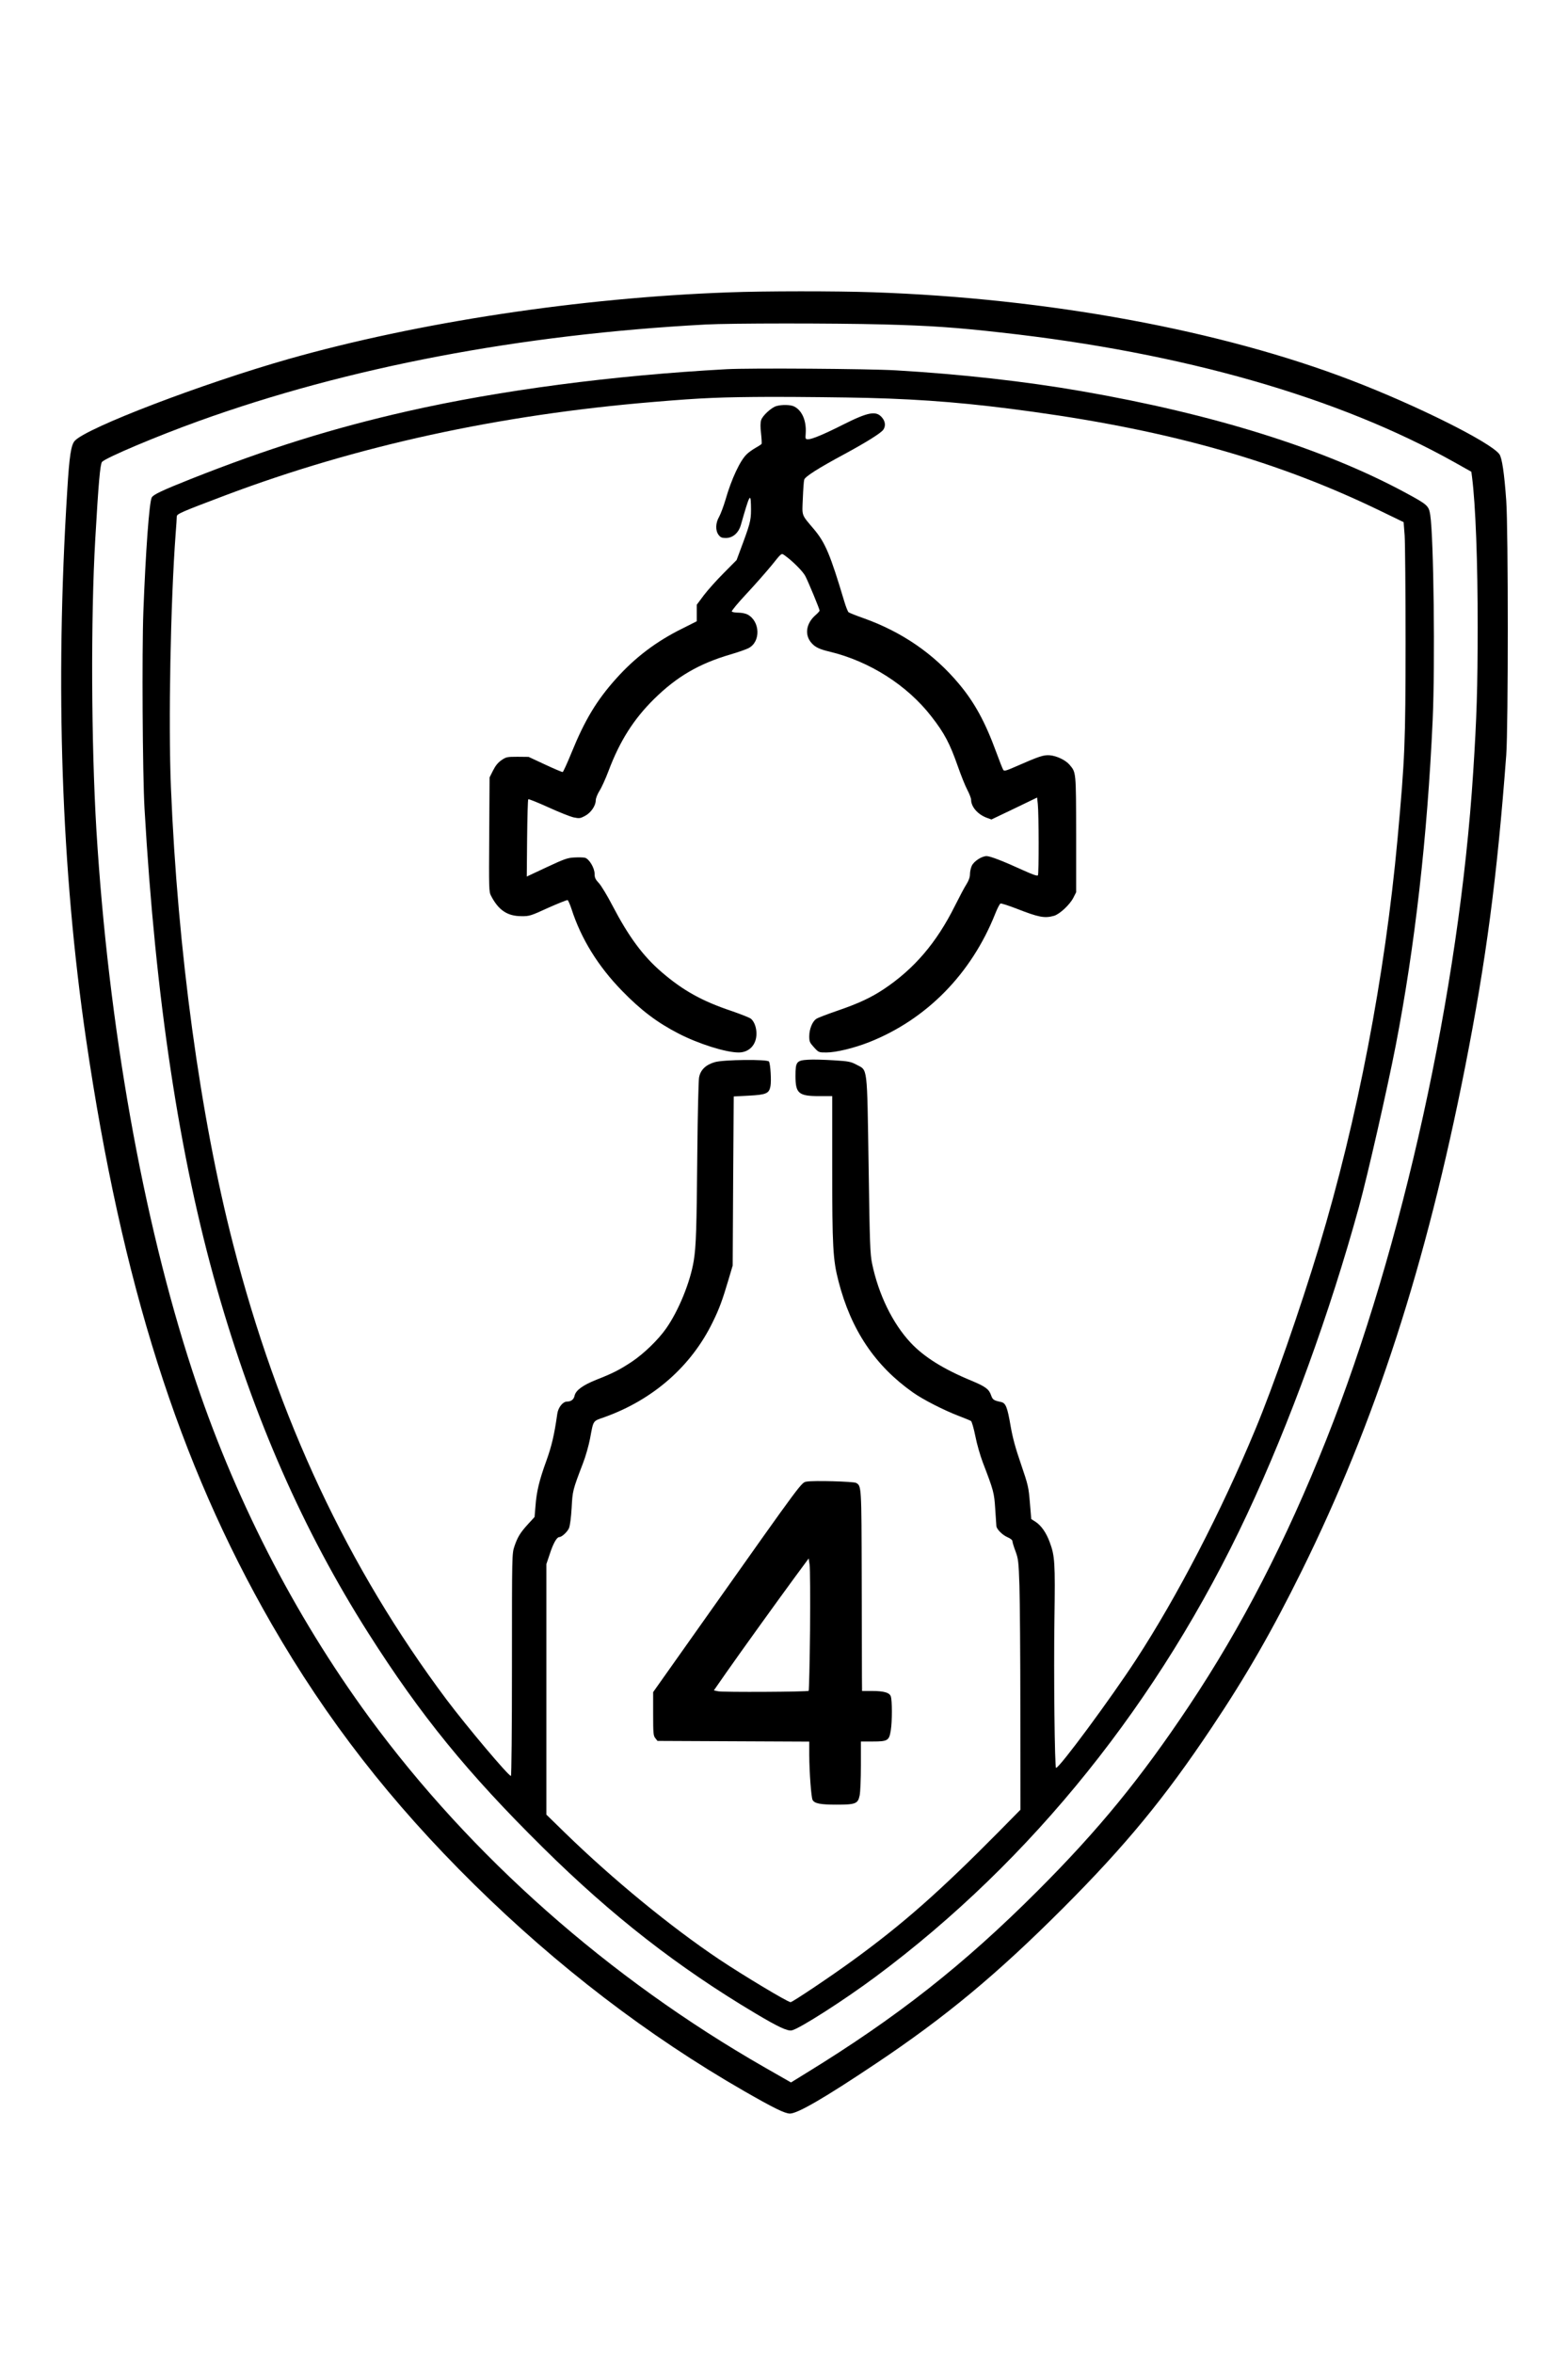
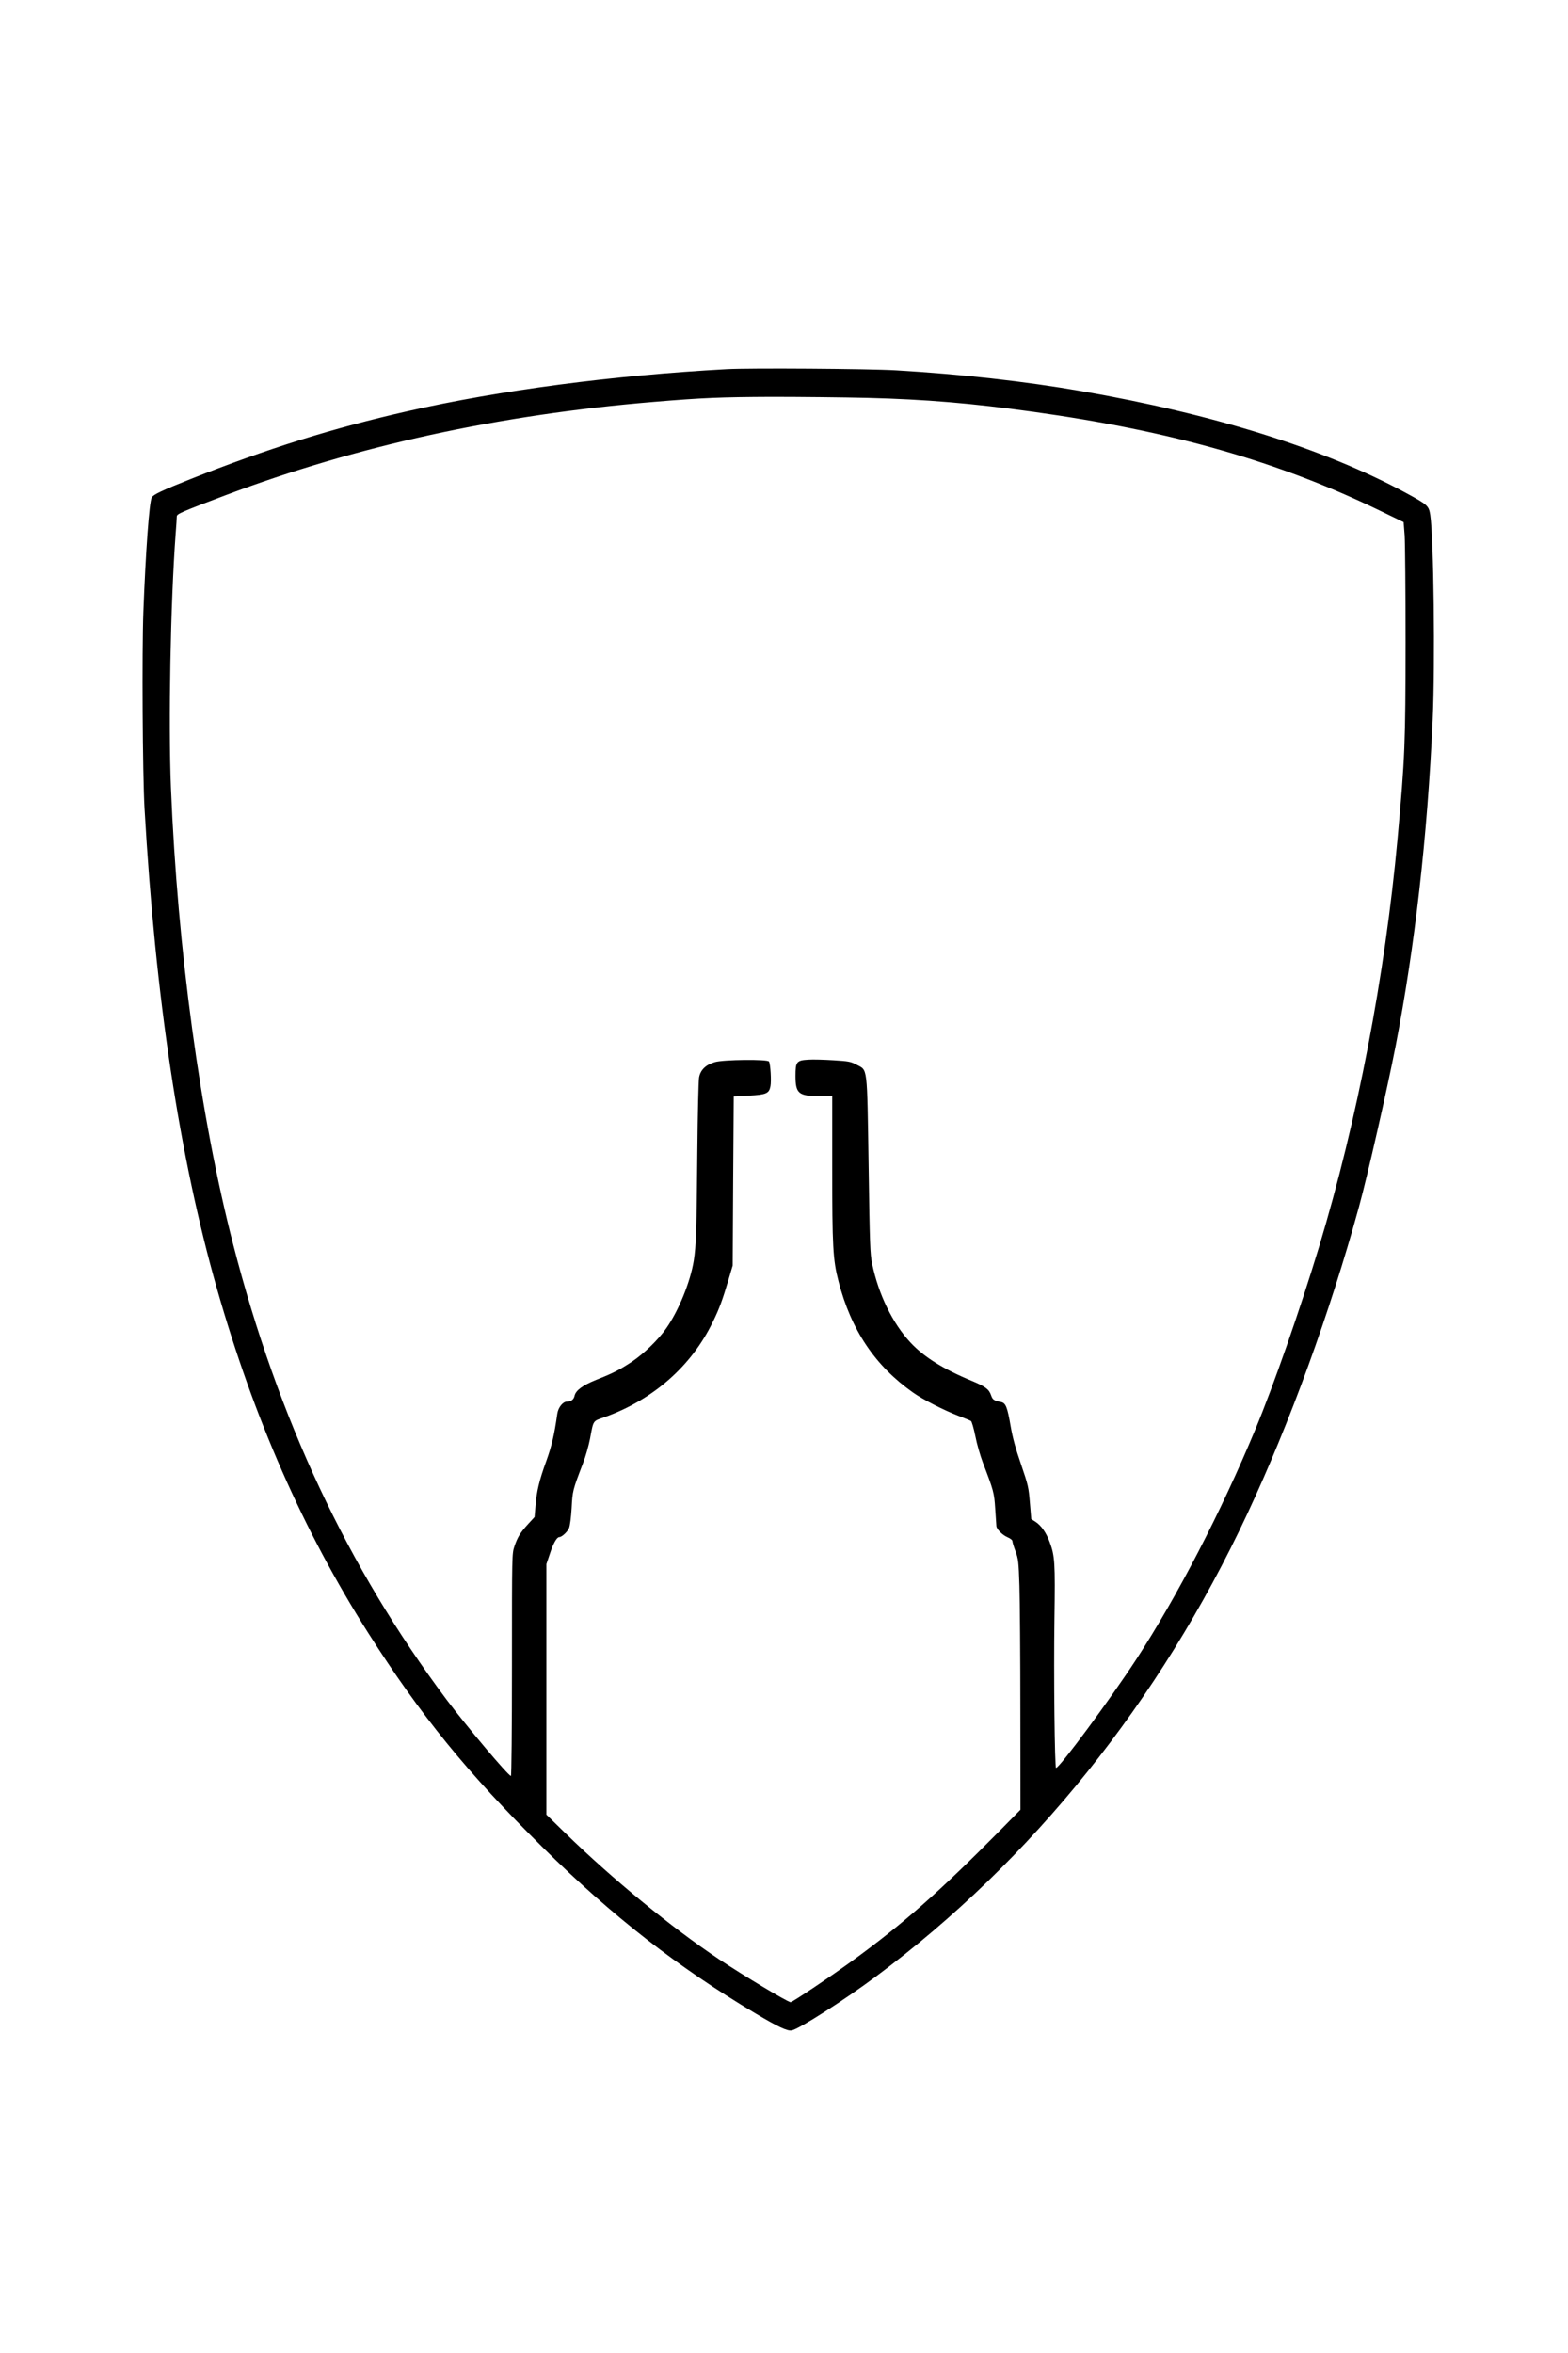
<svg xmlns="http://www.w3.org/2000/svg" version="1.0" width="1024pt" height="1536pt" viewBox="0 0 1366 2048" preserveAspectRatio="xMidYMid meet">
  <g transform="translate(0,2048) scale(0.1,-0.1)" fill="#000000" stroke="none">
-     <path d="M6347 17939 c-1298 -47 -2703 -260 -3832 -580 -755 -215 -1755 -597 -1863 -712 -33 -35 -48 -133 -66 -432 -107 -1703 -52 -3306 164 -4781 312 -2125 807 -3685 1615 -5089 484 -839 1039 -1553 1766 -2270 725 -714 1511 -1316 2353 -1800 258 -148 354 -195 398 -195 67 0 307 140 748 435 609 407 1054 777 1631 1354 545 546 884 957 1294 1571 301 449 528 845 785 1365 640 1295 1083 2662 1424 4390 183 930 278 1648 358 2715 18 245 18 1961 0 2215 -17 239 -37 374 -60 405 -76 103 -718 424 -1287 642 -1138 438 -2648 716 -4170 768 -317 11 -948 11 -1258 -1z m1343 -279 c415 -11 634 -26 1034 -71 1580 -175 2936 -563 3948 -1130 l146 -82 6 -46 c31 -241 50 -746 49 -1306 0 -527 -8 -786 -39 -1265 -122 -1901 -615 -4140 -1279 -5810 -352 -885 -739 -1634 -1196 -2319 -422 -633 -788 -1080 -1319 -1611 -646 -646 -1224 -1101 -2021 -1590 l-128 -79 -224 128 c-1364 780 -2564 1842 -3450 3050 -660 901 -1184 1927 -1542 3021 -432 1321 -731 3004 -835 4705 -45 750 -50 1845 -10 2535 28 492 43 655 59 673 35 37 477 224 841 355 1301 469 2799 754 4415 841 221 12 1114 12 1545 1z" />
    <path d="M6330 17270 c-992 -54 -1972 -183 -2780 -366 -653 -148 -1224 -327 -1890 -591 -244 -97 -325 -135 -338 -160 -22 -41 -53 -470 -73 -993 -13 -349 -7 -1417 10 -1715 95 -1655 303 -3030 632 -4185 321 -1126 751 -2104 1317 -2995 457 -719 864 -1219 1523 -1870 602 -595 1175 -1041 1854 -1445 193 -115 273 -152 311 -146 60 9 456 262 734 469 1361 1012 2472 2396 3235 4027 371 792 722 1758 974 2676 77 281 246 1025 320 1404 167 863 276 1818 322 2835 22 487 9 1588 -21 1785 -13 81 -21 89 -215 194 -711 384 -1671 685 -2825 885 -489 85 -1051 148 -1615 181 -234 14 -1273 21 -1475 10z m1230 -250 c506 -13 907 -47 1440 -121 1212 -168 2143 -434 3032 -866 l196 -95 9 -117 c4 -64 8 -483 8 -931 -1 -881 -5 -995 -70 -1710 -110 -1197 -349 -2443 -684 -3553 -165 -544 -396 -1208 -556 -1592 -297 -715 -679 -1452 -1039 -2004 -220 -337 -666 -941 -696 -941 -12 0 -21 819 -14 1297 7 493 4 548 -42 671 -30 81 -73 142 -121 174 l-39 25 -12 143 c-11 135 -15 152 -77 334 -48 139 -73 230 -91 334 -28 163 -42 199 -82 208 -66 14 -74 20 -88 59 -18 53 -49 76 -169 126 -245 101 -415 207 -532 332 -157 168 -279 419 -335 686 -18 87 -21 165 -31 861 -14 880 -7 821 -106 874 -49 26 -68 30 -200 38 -80 5 -179 8 -220 5 -102 -6 -111 -18 -111 -141 0 -153 27 -176 208 -176 l112 0 0 -614 c0 -699 6 -811 55 -999 109 -423 318 -735 649 -968 84 -60 268 -154 396 -203 52 -20 101 -40 109 -45 7 -5 24 -63 38 -132 13 -68 43 -171 65 -229 94 -245 99 -263 108 -403 5 -73 9 -140 10 -149 0 -27 51 -79 97 -99 26 -11 43 -25 43 -35 0 -9 12 -49 27 -88 24 -66 27 -87 34 -301 4 -126 8 -617 8 -1089 l1 -860 -192 -195 c-515 -520 -829 -797 -1260 -1111 -193 -141 -534 -370 -551 -370 -24 0 -414 234 -622 373 -424 284 -929 699 -1342 1101 l-163 159 0 1091 0 1091 31 92 c29 89 60 143 81 143 22 0 71 45 85 78 9 22 18 92 23 176 8 150 9 154 98 387 23 58 50 154 62 215 31 165 22 152 125 188 425 152 758 444 945 830 57 116 84 191 136 366 l37 125 4 736 5 736 132 7 c152 8 176 19 188 82 9 45 0 195 -13 215 -12 21 -396 17 -471 -5 -80 -23 -126 -68 -138 -134 -5 -30 -12 -318 -15 -640 -6 -687 -11 -828 -31 -954 -30 -187 -133 -439 -242 -593 -69 -98 -191 -216 -296 -287 -106 -70 -163 -100 -311 -158 -119 -48 -180 -92 -190 -141 -7 -31 -30 -49 -65 -49 -37 0 -77 -51 -85 -106 -26 -184 -49 -281 -95 -409 -62 -170 -86 -270 -95 -395 l-8 -95 -54 -59 c-69 -75 -94 -115 -121 -195 -22 -65 -22 -67 -22 -1033 0 -566 -4 -968 -9 -968 -22 0 -384 430 -561 665 -861 1151 -1467 2442 -1859 3965 -287 1113 -484 2557 -542 3980 -23 563 -3 1613 41 2205 6 72 10 140 10 152 0 23 38 39 424 185 1145 431 2381 701 3731 813 429 36 585 42 1025 44 250 0 628 -4 840 -9z" />
-     <path d="M6764 16949 c-43 -12 -121 -83 -133 -122 -7 -22 -8 -59 -1 -116 5 -46 7 -87 5 -91 -3 -5 -26 -20 -53 -35 -26 -15 -60 -39 -75 -54 -58 -53 -135 -217 -187 -399 -17 -57 -42 -123 -55 -147 -32 -54 -34 -121 -4 -159 16 -21 29 -26 62 -26 61 0 111 44 131 113 75 263 85 282 88 177 3 -126 -2 -147 -64 -318 l-61 -164 -111 -112 c-61 -61 -139 -148 -174 -194 l-62 -83 0 -72 0 -72 -127 -64 c-227 -112 -412 -253 -575 -435 -169 -188 -273 -360 -389 -645 -37 -91 -72 -167 -77 -169 -5 -1 -74 28 -153 65 l-144 67 -97 1 c-91 0 -99 -2 -140 -30 -30 -21 -52 -48 -73 -90 l-30 -60 -3 -496 c-3 -480 -3 -498 16 -535 65 -125 142 -177 265 -177 68 -1 81 3 231 72 88 39 165 70 171 68 5 -3 21 -38 34 -78 83 -258 231 -498 440 -712 164 -169 306 -276 490 -371 176 -91 414 -166 526 -166 92 0 155 67 155 164 0 53 -18 103 -47 129 -12 10 -88 40 -169 68 -257 86 -423 178 -609 338 -164 141 -288 309 -430 581 -44 85 -97 172 -117 194 -31 33 -38 48 -38 81 0 52 -48 132 -85 141 -14 3 -56 4 -93 2 -59 -3 -88 -14 -240 -85 l-173 -81 3 333 c2 183 6 336 10 340 3 4 82 -28 175 -70 92 -42 192 -82 221 -88 49 -10 57 -9 98 13 51 26 94 89 94 136 0 17 14 52 31 80 18 27 54 106 80 175 98 261 219 451 396 626 199 196 391 308 666 389 66 19 137 44 158 55 108 55 102 236 -11 294 -16 8 -51 15 -79 15 -27 0 -53 5 -56 10 -3 6 54 75 128 154 74 79 173 192 220 249 84 105 84 106 108 89 67 -46 163 -141 185 -184 29 -57 124 -287 124 -300 0 -5 -16 -23 -36 -40 -84 -74 -97 -176 -31 -246 31 -34 70 -52 156 -72 347 -84 674 -292 885 -564 114 -146 161 -236 231 -436 26 -74 62 -165 81 -201 19 -36 34 -76 34 -88 0 -61 56 -126 133 -156 l44 -16 199 95 199 96 6 -57 c9 -82 10 -606 1 -620 -5 -8 -43 5 -127 43 -177 81 -289 124 -320 124 -42 0 -110 -44 -129 -84 -9 -19 -16 -52 -16 -73 0 -26 -10 -55 -30 -87 -17 -26 -62 -111 -101 -189 -160 -321 -354 -548 -619 -725 -113 -75 -221 -125 -401 -187 -90 -31 -175 -63 -187 -72 -34 -21 -62 -89 -62 -151 0 -48 4 -56 41 -97 41 -45 42 -45 108 -45 84 0 241 38 373 90 500 198 890 595 1098 1118 18 46 39 86 46 89 7 3 71 -18 141 -45 192 -75 242 -85 325 -62 49 14 137 96 168 156 l25 49 0 505 c-1 549 0 537 -57 605 -35 41 -112 78 -173 83 -54 4 -91 -8 -298 -99 -82 -36 -100 -41 -107 -28 -5 7 -33 77 -61 154 -97 265 -190 434 -325 595 -218 261 -496 452 -829 571 -66 23 -125 47 -132 52 -7 5 -24 48 -38 95 -122 408 -165 510 -263 627 -113 134 -105 111 -98 270 3 77 8 150 12 163 8 27 119 98 353 224 192 104 316 182 336 211 22 32 18 72 -11 106 -51 61 -119 49 -338 -61 -164 -83 -272 -128 -304 -128 -26 0 -27 1 -23 52 7 108 -31 198 -100 233 -31 16 -106 18 -155 4z" />
-     <path d="M7028 7583 c-47 -8 -24 24 -851 -1145 l-487 -688 0 -189 c0 -171 2 -191 19 -212 l19 -24 661 -3 661 -3 0 -117 c1 -153 17 -367 29 -391 17 -31 67 -41 208 -41 167 0 187 8 202 80 6 28 11 145 11 260 l0 210 104 0 c129 0 142 8 156 95 13 77 13 266 0 299 -12 32 -61 46 -167 46 l-83 0 -1 118 c0 64 -1 457 -2 872 -2 799 -2 795 -49 822 -23 12 -369 22 -430 11z m29 -1297 c-3 -285 -9 -521 -12 -525 -10 -9 -744 -13 -788 -4 l-38 8 108 155 c138 197 440 616 597 830 l121 164 8 -54 c5 -30 6 -288 4 -574z" />
  </g>
</svg>